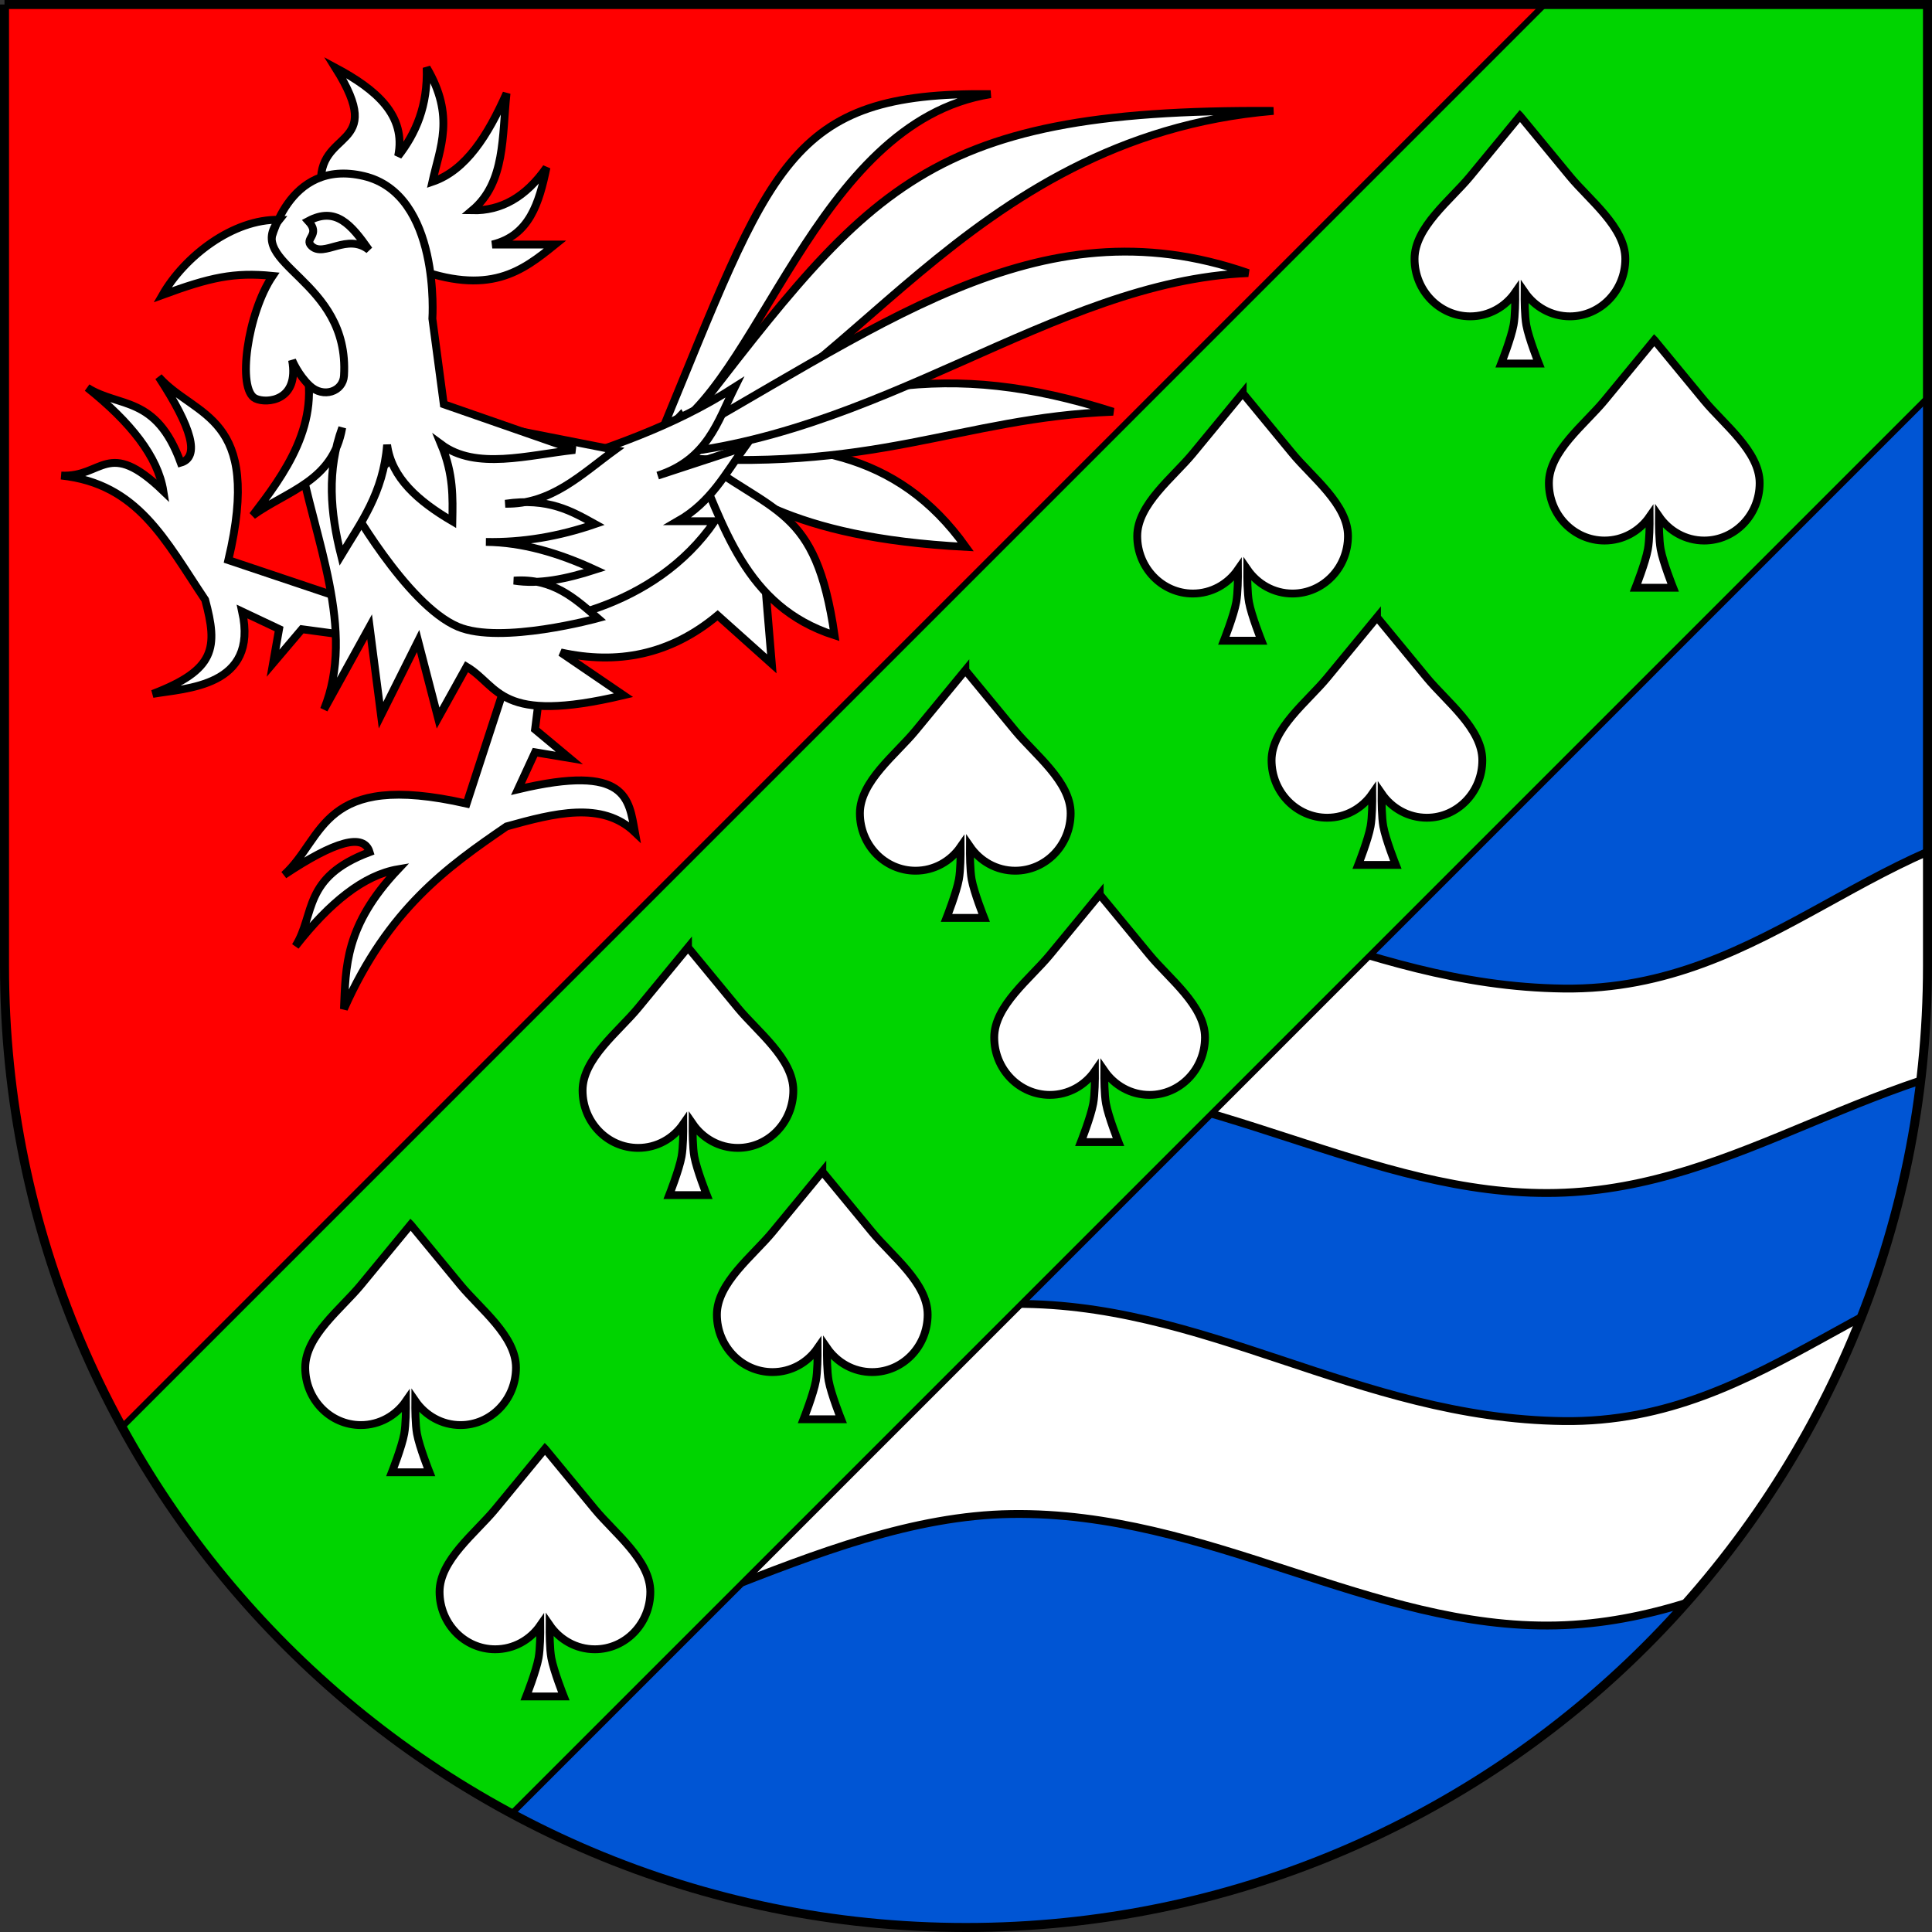
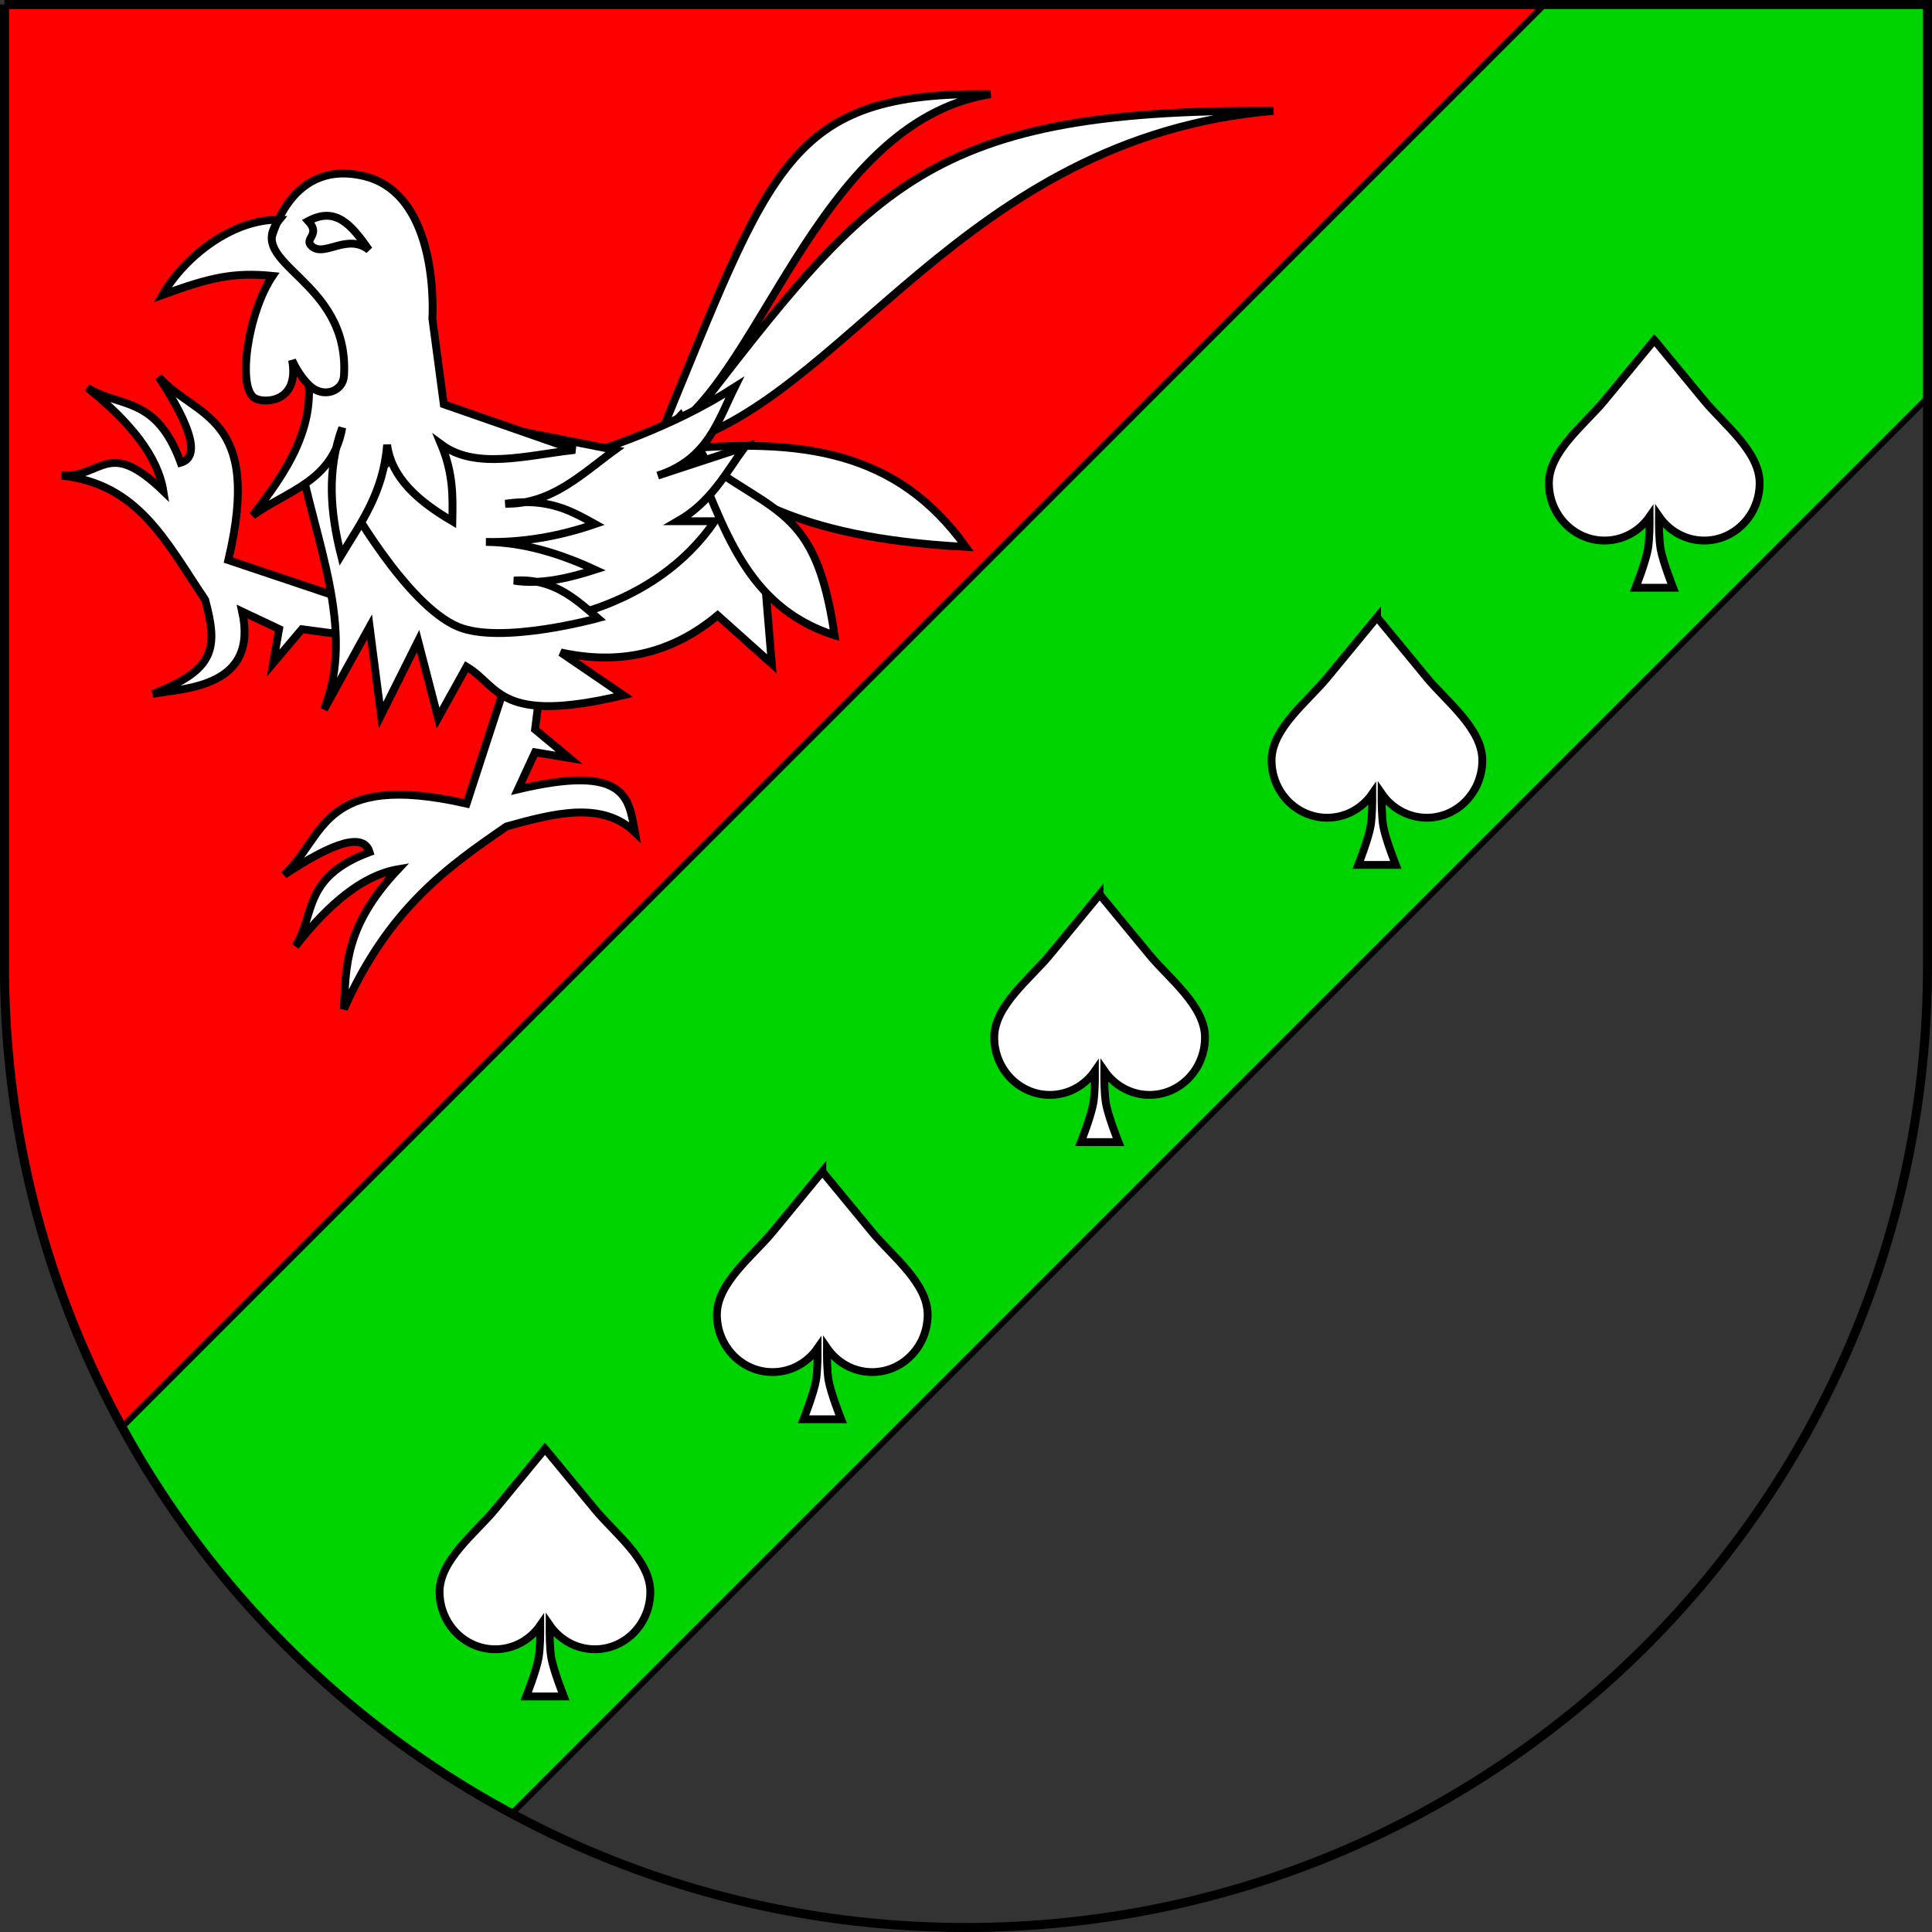
<svg xmlns="http://www.w3.org/2000/svg" width="640" height="640">
  <rect width="100%" height="100%" fill="#333333" stroke="none" />
  <defs>
    <clipPath id="a">
-       <path d="M0 0v320c0 176.731 143.269 320 320 320s320-143.269 320-320V0H0z" style="fill:#2c89a0;fill-opacity:1;stroke:none" />
-     </clipPath>
+       </clipPath>
  </defs>
  <g style="display:inline">
-     <path d="M1.493 413.848v318.51c0 175.91 142.6 318.511 318.507 318.511s318.507-142.602 318.507-318.51v-318.51H1.493z" style="fill:#0055d4;fill-opacity:1;stroke:none" transform="translate(0 -412.362)" />
    <path d="M691.125 269.656c-67.386 2.4-103.038 58.842-172.094 57.969-69.056-.873-119.837-40.562-185.562-38.969-65.725 1.594-130.509 52.382-195.25 55.281v67.407c68.986-2.756 131.578-51.798 196.969-52.781 65.39-.984 119.808 38.514 181.437 37.093 61.629-1.421 105.513-44.147 174.5-48.25v-77.75zm0 144c-67.386 2.4-103.038 58.842-172.094 57.969-69.056-.873-119.837-40.562-185.562-38.969-65.725 1.594-130.509 52.382-195.25 55.281v67.407c68.986-2.756 131.578-51.798 196.969-52.782 65.39-.983 119.808 38.515 181.437 37.094 61.629-1.42 105.513-44.147 174.5-48.25v-77.75z" transform="matrix(.995 0 0 .995 1.493 1.486)" clip-path="url(#a)" style="fill:#fff;stroke:#000;stroke-width:2.612;stroke-linecap:butt;stroke-linejoin:miter;stroke-miterlimit:4;stroke-opacity:1;stroke-dasharray:none" />
    <path d="M1.493 413.848v318.51c0 87.955 35.65 167.583 93.289 225.222l543.725-543.732H1.493z" style="fill:red;fill-opacity:1;stroke:none" transform="translate(0 -412.362)" />
    <path d="M511.633 413.848 40.435 885.082c29.667 54.193 74.629 98.811 129.083 128.057l468.989-468.994V413.848H511.633z" style="fill:#00d400;fill-opacity:1;stroke:#000;stroke-width:2;stroke-miterlimit:4;stroke-dasharray:none" transform="translate(0 -412.362)" />
    <g style="stroke:#000;stroke-width:2.612;stroke-miterlimit:4;stroke-dasharray:none">
-       <path d="m135.224 818.708-16.589 20.134c-6.498 7.887-18.515 16.932-18.515 27.488 0 10.557 8.296 19.128 18.515 19.128 6.196 0 11.662-3.132 15.014-7.966.018 2.764-.024 7.806-.57 10.855-.773 4.324-4.114 12.825-4.114 12.825h12.518s-3.384-8.501-4.158-12.825c-.55-3.077-.589-8.197-.569-10.943 3.35 4.865 8.841 8.054 15.057 8.054 10.22 0 18.471-8.571 18.471-19.128 0-10.556-11.973-19.6-18.47-27.488l-16.59-20.134zM227.556 726.427l-16.59 20.134c-6.497 7.887-18.514 16.931-18.514 27.488 0 10.557 8.296 19.128 18.515 19.128 6.196 0 11.662-3.132 15.013-7.966.019 2.764-.023 7.806-.569 10.855-.774 4.323-4.114 12.824-4.114 12.824h12.518s-3.384-8.5-4.158-12.824c-.55-3.077-.589-8.198-.57-10.943 3.351 4.865 8.842 8.054 15.058 8.054 10.219 0 18.471-8.571 18.471-19.128s-11.973-19.601-18.471-27.488l-16.59-20.134zM319.888 634.145l-16.59 20.135c-6.497 7.886-18.514 16.931-18.514 27.488 0 10.556 8.296 19.127 18.515 19.127 6.195 0 11.661-3.131 15.013-7.966.018 2.764-.024 7.807-.57 10.855-.773 4.324-4.114 12.825-4.114 12.825h12.519s-3.385-8.501-4.158-12.825c-.551-3.076-.59-8.197-.57-10.942 3.35 4.865 8.841 8.053 15.058 8.053 10.218 0 18.47-8.57 18.47-19.127 0-10.557-11.972-19.601-18.47-27.488l-16.59-20.135zM412.22 541.864l-16.59 20.134c-6.498 7.887-18.515 16.932-18.515 27.488 0 10.557 8.296 19.128 18.515 19.128 6.196 0 11.662-3.132 15.013-7.966.019 2.764-.023 7.806-.569 10.855-.773 4.324-4.114 12.825-4.114 12.825h12.518s-3.384-8.501-4.158-12.825c-.55-3.076-.589-8.197-.569-10.943 3.35 4.866 8.841 8.054 15.057 8.054 10.219 0 18.471-8.571 18.471-19.128 0-10.556-11.973-19.6-18.47-27.488l-16.59-20.134zM504.55 449.583l-16.588 20.134c-6.498 7.887-18.515 16.931-18.515 27.488 0 10.557 8.296 19.128 18.515 19.128 6.195 0 11.662-3.132 15.013-7.966.019 2.764-.023 7.806-.569 10.855-.774 4.323-4.114 12.824-4.114 12.824h12.518s-3.384-8.5-4.158-12.824c-.55-3.077-.589-8.198-.57-10.943 3.351 4.865 8.842 8.054 15.058 8.054 10.219 0 18.471-8.571 18.471-19.128s-11.973-19.601-18.471-27.488l-16.59-20.134z" style="fill:#fff;fill-opacity:1;stroke:#000;stroke-width:2.612;stroke-miterlimit:4;stroke-dasharray:none" transform="matrix(.995 0 0 .995 1.493 -408.957)" />
-     </g>
+       </g>
    <g style="stroke:#000;stroke-width:2.612;stroke-miterlimit:4;stroke-dasharray:none">
      <path d="m135.224 818.708-16.589 20.134c-6.498 7.887-18.515 16.932-18.515 27.488 0 10.557 8.296 19.128 18.515 19.128 6.196 0 11.662-3.132 15.014-7.966.018 2.764-.024 7.806-.57 10.855-.773 4.324-4.114 12.825-4.114 12.825h12.518s-3.384-8.501-4.158-12.825c-.55-3.077-.589-8.197-.569-10.943 3.35 4.865 8.841 8.054 15.057 8.054 10.22 0 18.471-8.571 18.471-19.128 0-10.556-11.973-19.6-18.47-27.488l-16.59-20.134zM227.556 726.427l-16.59 20.134c-6.497 7.887-18.514 16.931-18.514 27.488 0 10.557 8.296 19.128 18.515 19.128 6.196 0 11.662-3.132 15.013-7.966.019 2.764-.023 7.806-.569 10.855-.774 4.323-4.114 12.824-4.114 12.824h12.518s-3.384-8.5-4.158-12.824c-.55-3.077-.589-8.198-.57-10.943 3.351 4.865 8.842 8.054 15.058 8.054 10.219 0 18.471-8.571 18.471-19.128s-11.973-19.601-18.471-27.488l-16.59-20.134zM319.888 634.145l-16.59 20.135c-6.497 7.886-18.514 16.931-18.514 27.488 0 10.556 8.296 19.127 18.515 19.127 6.195 0 11.661-3.131 15.013-7.966.018 2.764-.024 7.807-.57 10.855-.773 4.324-4.114 12.825-4.114 12.825h12.519s-3.385-8.501-4.158-12.825c-.551-3.076-.59-8.197-.57-10.942 3.35 4.865 8.841 8.053 15.058 8.053 10.218 0 18.47-8.57 18.47-19.127 0-10.557-11.972-19.601-18.47-27.488l-16.59-20.135zM412.22 541.864l-16.59 20.134c-6.498 7.887-18.515 16.932-18.515 27.488 0 10.557 8.296 19.128 18.515 19.128 6.196 0 11.662-3.132 15.013-7.966.019 2.764-.023 7.806-.569 10.855-.773 4.324-4.114 12.825-4.114 12.825h12.518s-3.384-8.501-4.158-12.825c-.55-3.076-.589-8.197-.569-10.943 3.35 4.866 8.841 8.054 15.057 8.054 10.219 0 18.471-8.571 18.471-19.128 0-10.556-11.973-19.6-18.47-27.488l-16.59-20.134zM504.55 449.583l-16.588 20.134c-6.498 7.887-18.515 16.931-18.515 27.488 0 10.557 8.296 19.128 18.515 19.128 6.195 0 11.662-3.132 15.013-7.966.019 2.764-.023 7.806-.569 10.855-.774 4.323-4.114 12.824-4.114 12.824h12.518s-3.384-8.5-4.158-12.824c-.55-3.077-.589-8.198-.57-10.943 3.351 4.865 8.842 8.054 15.058 8.054 10.219 0 18.471-8.571 18.471-19.128s-11.973-19.601-18.471-27.488l-16.59-20.134z" style="fill:#fff;fill-opacity:1;stroke:#000;stroke-width:2.612;stroke-miterlimit:4;stroke-dasharray:none" transform="matrix(.995 0 0 .995 45.993 -334.69)" />
    </g>
    <path d="M218.497 556.955c37.143-89.875 42.076-114.257 109.656-113.401-58.5 9.299-77.066 98.318-109.656 113.401z" style="fill:#fff;stroke:#000;stroke-width:2.6;stroke-linecap:butt;stroke-linejoin:miter;stroke-miterlimit:4;stroke-opacity:1;stroke-dasharray:none" transform="translate(0 -412.362)" />
    <path d="M221.776 560.33c65.531-84.408 80.85-112.031 200.081-111.227-103.213 8.733-142.582 97.062-200.08 111.227zM223.033 561.404c42.969-4.32 74.32.54 96.894 32.125-59.262-3.107-76.102-19.17-96.894-32.125zM116.158 611.495l-40.511-13.592c11.426-48.36-10.938-47.002-23.081-60.684 11.186 17.11 13.621 26.581 7.305 28.415-8.167-22.447-20.408-18.093-30.96-24.846 14.412 11.468 23.387 22.888 25.207 34.244-18.633-17.905-19.957-4.385-33.855-5.139 25.468 2.716 34.439 21.42 47.706 41.17 4.256 15.89 3.49 23.172-17.388 31.165 10.967-1.921 35.11-2.248 29.638-27.275l12.232 5.78-1.99 11.321 9.55-11.254 15.1 2.025 1.047-11.33zM167.797 637.94l-13.229 40.631c-48.46-10.993-46.902 11.358-60.474 23.623 17.008-11.339 26.457-13.859 28.347-7.56-22.372 8.369-17.909 20.57-24.567 31.183 11.339-14.514 22.677-23.592 34.016-25.513-17.737 18.792-17.324 32.398-17.953 46.301 14.703-33.16 34.228-47.03 53.86-60.474 15.85-4.398 31.6-8.498 42.52 1.89-2.018-10.95-2.451-22.807-38.74-14.174l5.669-12.284 11.339 1.89-11.34-9.45 1.89-15.118-11.338-.945z" style="fill:#fff;stroke:#000;stroke-width:2.6;stroke-linecap:butt;stroke-linejoin:miter;stroke-miterlimit:4;stroke-opacity:1;stroke-dasharray:none" transform="translate(0 -412.362)" />
    <path d="m252.839 598.253 2.834 34.017-17.953-16.063c-15.807 13.194-33.28 16.39-51.97 12.284l20.788 14.173c-41.468 9.852-40.996-2.88-51.97-9.449l-9.449 17.009-6.614-25.513-12.284 24.568-3.78-29.293-15.118 27.403c10.741-26.408-3.214-56.344-8.504-85.043L106.378 534l33.072 7.56c26.26 15.112 49.058 47.915 85.986 8.503l27.403 48.191z" style="fill:#fff;stroke:#000;stroke-width:2.6;stroke-linecap:butt;stroke-linejoin:miter;stroke-miterlimit:4;stroke-opacity:1;stroke-dasharray:none" transform="translate(0 -412.362)" />
    <path d="M229.216 562.346c27.125 21.016 40.95 17.13 47.245 60.475-29.864-9.571-36.602-36.488-47.245-60.475z" style="fill:#fff;stroke:#000;stroke-width:2.6;stroke-linecap:butt;stroke-linejoin:miter;stroke-miterlimit:4;stroke-opacity:1;stroke-dasharray:none" transform="translate(0 -412.362)" />
-     <path d="M218.65 563.557c60.446-23.949 94.687-32.473 150.086-14.805-51.23 1.938-78.91 20.87-150.086 14.805z" style="fill:#fff;stroke:#000;stroke-width:2.6;stroke-linecap:butt;stroke-linejoin:miter;stroke-miterlimit:4;stroke-opacity:1;stroke-dasharray:none" transform="translate(0 -412.362)" />
-     <path d="M215.019 563.308c75.884-41.685 128.063-84.965 198.477-60.487-65.115 2.685-122.421 55.798-198.477 60.487zM106.378 474.469c-1.782-20.1 22.286-11.731 4.724-39.687 13.534 7.224 23.559 15.798 20.788 29.293 5.88-7.581 9.866-16.675 9.45-29.293 9.523 16.156 4.394 26.452 1.89 37.797 11.17-3.8 18.413-15.458 24.567-29.292-1.522 14.042-.287 29.463-11.339 38.741 9.425.217 17.67-4.28 24.568-14.174-2.4 11.64-5.612 22.572-17.954 25.513h20.788c-10.8 8.706-21.638 17.364-47.245 7.56l-30.237-26.458z" style="fill:#fff;stroke:#000;stroke-width:2.6;stroke-linecap:butt;stroke-linejoin:miter;stroke-miterlimit:4;stroke-opacity:1;stroke-dasharray:none" transform="translate(0 -412.362)" />
    <path d="M179.859 567.938c21.177-7.209 42.354-13.763 63.53-27.325-5.623 11.364-9.042 23.954-25.512 29.293l28.83-9.456c-6.366 8.711-11.12 18.228-22.216 24.574h12.284c-19.713 28.684-56.196 36.079-80.827 34.482l23.91-51.568z" style="fill:#fff;stroke:#000;stroke-width:2.6;stroke-linecap:butt;stroke-linejoin:miter;stroke-miterlimit:4;stroke-opacity:1;stroke-dasharray:none" transform="translate(0 -412.362)" />
    <path d="m146.064 550.062 57.64 11.34c-11.053 8.034-21.083 18.115-36.296 17.83 14.218-2.078 21.87 2.409 29.681 6.737-12.043 4.136-24.085 6.165-36.128 5.914 12.043.094 24.085 3.636 36.128 9.205-9.401 3.03-18.524 4.945-26.835 3.613 12.88-.918 20.232 5.903 27.78 12.45 0 0-32.045 8.825-46.3 2.835-17.292-7.265-36.852-42.521-36.852-42.521l31.182-27.403z" style="fill:#fff;stroke:#000;stroke-width:2.6;stroke-linecap:butt;stroke-linejoin:miter;stroke-miterlimit:4;stroke-opacity:1;stroke-dasharray:none" transform="translate(0 -412.362)" />
    <path d="M89.37 493.367s5.58-28.758 31.181-22.678c25.499 6.056 22.678 47.246 22.678 47.246l3.78 28.348 43.466 15.118c-15.69 1.686-32.743 6.778-44.322-1.812 4.127 9.927 3.83 17.642 3.69 25.435-11.282-6.628-20.139-14.334-21.61-25.323-1.26 16.042-8.742 25.86-15.24 36.662-3.567-14.11-4.787-28.22.377-42.331-3.081 17.806-18.14 20.8-29.67 29.102 10.184-13.31 23.351-30.827 17.008-51.97L89.37 493.367z" style="fill:#fff;stroke:#000;stroke-width:2.6;stroke-linecap:butt;stroke-linejoin:miter;stroke-miterlimit:4;stroke-opacity:1;stroke-dasharray:none" transform="translate(0 -412.362)" />
    <path d="M90.302 503.758c-12.862-1.276-20.69.507-36.458 6.284 7.302-12.728 23.283-25.19 38.667-24.872-12.056 14.972 23.411 19.45 21.444 51.652-.32 5.235-6.824 7.564-11.363 3.312-3.804-3.563-5.83-8.466-5.83-8.466 2.479 13.51-8.39 14.475-12.117 12.725-6.29-2.955-2.628-28.433 5.657-40.635zM102.117 485.582c9.09-4.86 14.195 1.12 20.104 9.57-7.21-5.733-14.793 2.604-18.991-1.265-2.717-2.503 3.222-3.632-1.113-8.305z" style="fill:#fff;stroke:#000;stroke-width:2.6;stroke-linecap:butt;stroke-linejoin:miter;stroke-miterlimit:4;stroke-opacity:1;stroke-dasharray:none" transform="translate(0 -412.362)" />
    <path d="M1.493 413.848v318.51c0 175.91 142.6 318.511 318.507 318.511s318.507-142.602 318.507-318.51v-318.51H1.493z" style="fill:none;stroke:#000;stroke-width:2.986;stroke-miterlimit:4;stroke-dasharray:none;display:inline" transform="translate(0 -412.362)" />
  </g>
</svg>